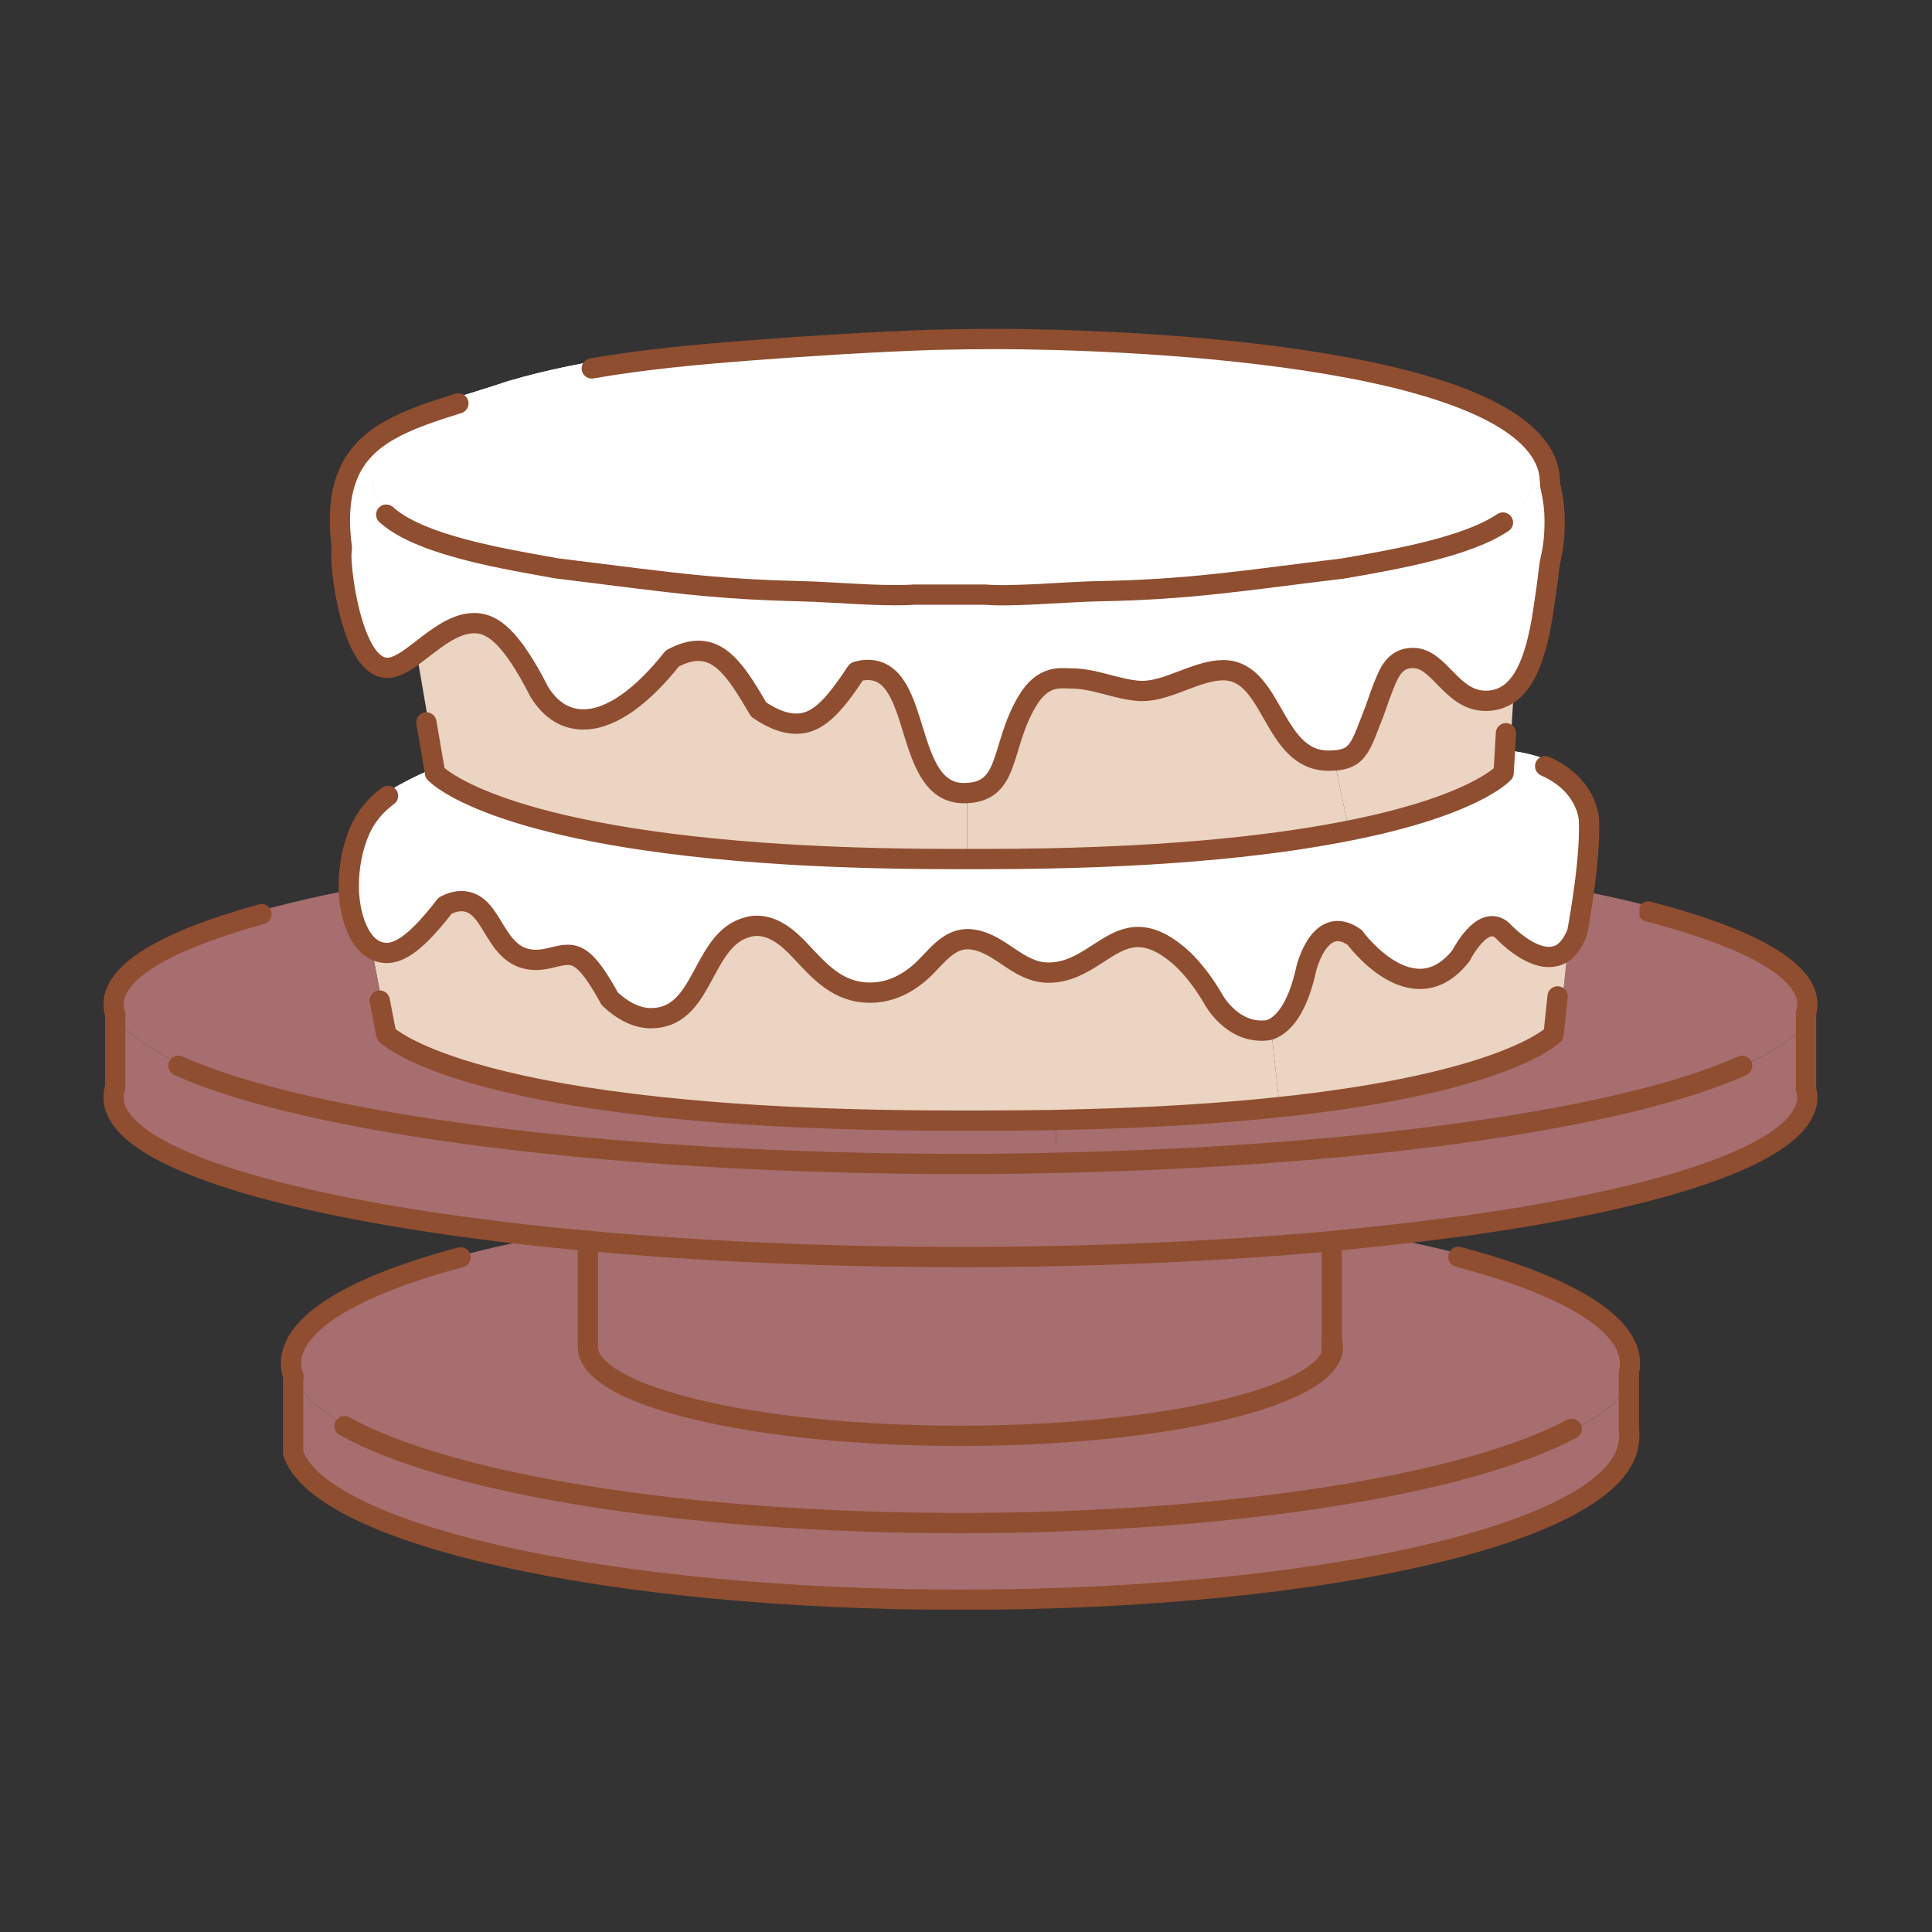
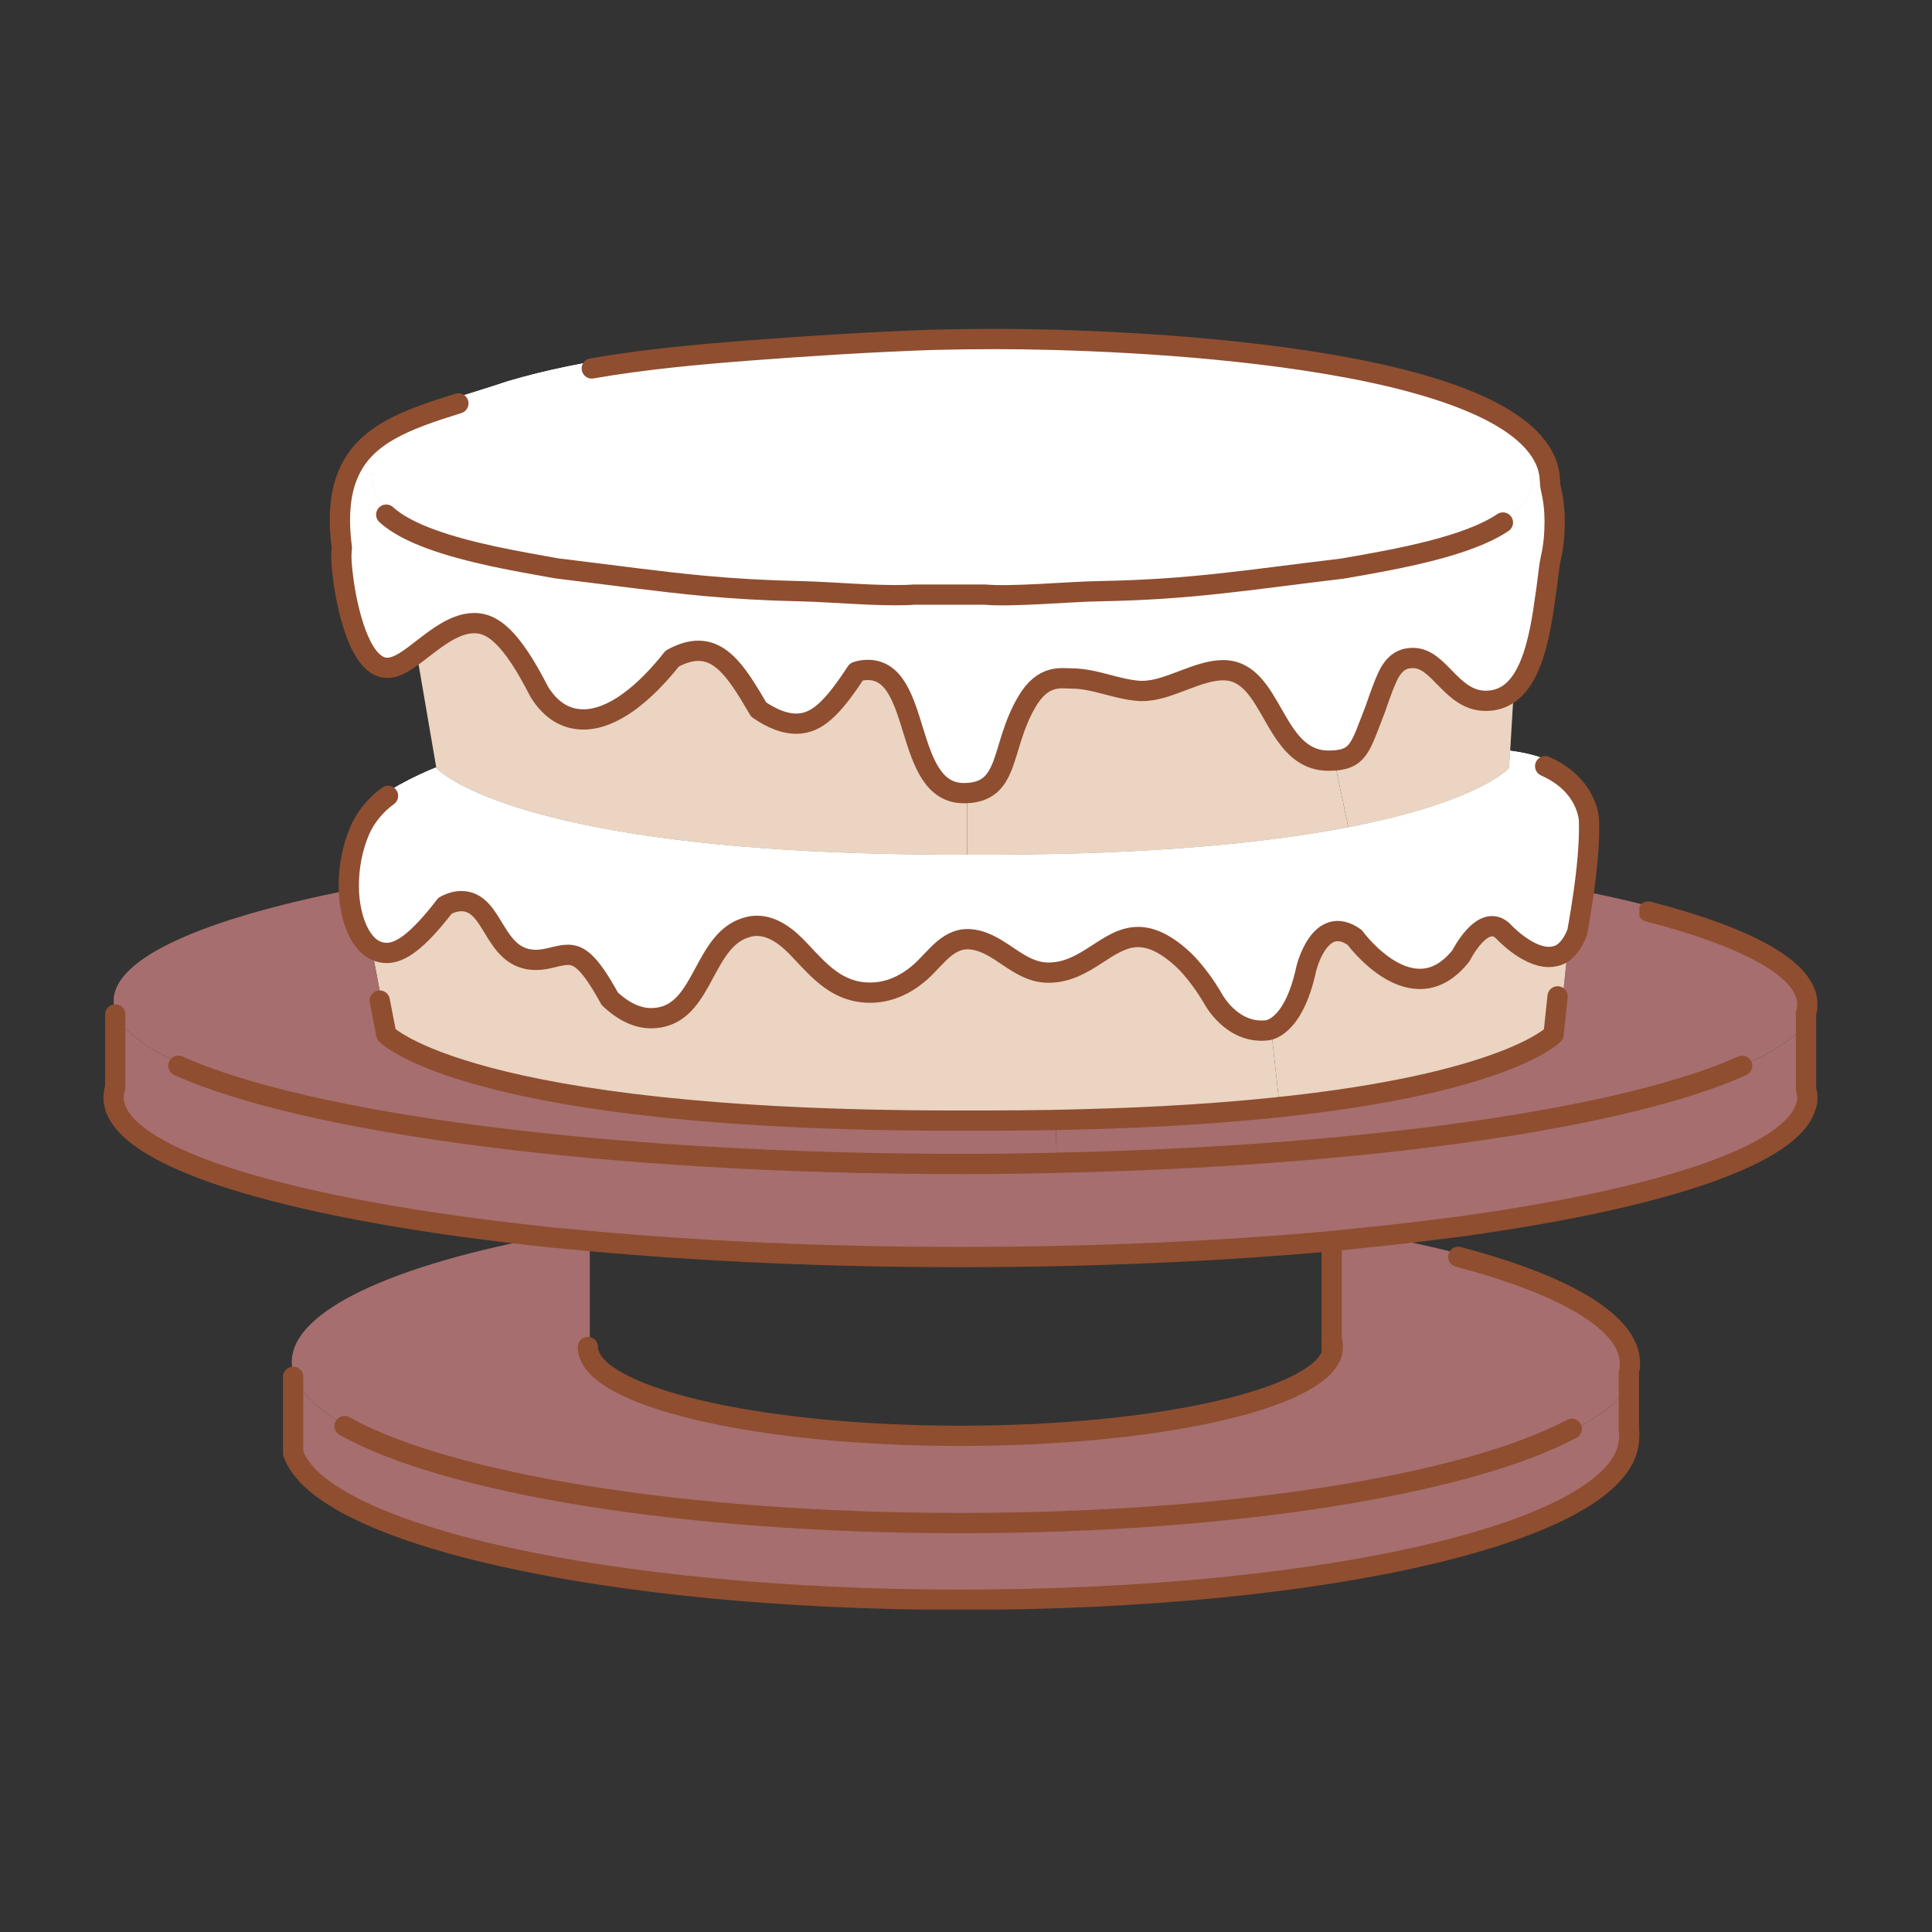
<svg xmlns="http://www.w3.org/2000/svg" width="112.5pt" height="112.5pt" viewBox="0 0 112.5 112.5" version="1.2">
  <rect x="0" y="0" width="112.5" height="112.5" fill="#333333" stroke="none" />
  <defs>
    <clipPath id="clip1">
      <path d="M 17 79 L 96 79 L 96 93.727 L 17 93.727 Z M 17 79 " />
    </clipPath>
    <clipPath id="clip2">
      <path d="M 19 18.727 L 92 18.727 L 92 47 L 19 47 Z M 19 18.727 " />
    </clipPath>
    <clipPath id="clip3">
      <path d="M 95.465 52 L 106.23 52 L 106.23 59.668 L 95.465 59.668 Z M 95.465 52 " />
    </clipPath>
    <clipPath id="clip4">
      <path d="M 6.023 58 L 106.23 58 L 106.23 73.91 L 6.023 73.91 Z M 6.023 58 " />
    </clipPath>
    <clipPath id="clip5">
      <path d="M 104.941 63 L 106.23 63 L 106.23 65 L 104.941 65 Z M 104.941 63 " />
    </clipPath>
    <clipPath id="clip6">
      <path d="M 16.094 79.25 L 96 79.25 L 96 93.727 L 16.094 93.727 Z M 16.094 79.25 " />
    </clipPath>
  </defs>
  <g id="surface1">
    <path style=" stroke:none;fill-rule:nonzero;fill:rgb(100%,100%,100%);fill-opacity:1;" d="M 92.867 47.547 C 92.914 48.84 92.727 50.586 92.523 51.957 C 92.352 53.156 92.18 54.062 92.18 54.062 C 91.934 54.699 91.621 55.086 91.281 55.309 C 91.047 55.445 90.781 55.508 90.52 55.508 C 89.211 55.508 87.812 53.965 87.812 53.965 C 86.645 52.906 85.387 55.43 85.387 55.43 C 82.555 59.031 79.164 54.359 79.164 54.359 C 77.113 52.906 76.336 56.211 76.336 56.211 C 75.559 59.809 74.004 59.809 74.004 59.809 C 71.965 60.012 70.891 57.953 70.891 57.953 C 69.93 56.305 69.012 55.539 69.012 55.539 C 68.016 54.652 67.207 54.34 66.508 54.34 C 64.703 54.34 63.504 56.426 61.266 56.426 C 59.523 56.426 58.512 54.762 56.895 54.496 C 55.434 54.246 54.703 55.59 53.77 56.398 C 52.945 57.129 51.949 57.598 50.848 57.598 C 48.965 57.598 47.922 56.383 46.738 55.121 C 46.043 54.371 45.203 53.684 44.219 53.684 C 43.91 53.684 43.586 53.766 43.242 53.918 C 40.957 54.996 41.004 59.094 38.031 59.094 C 37.285 59.094 36.461 58.75 35.621 57.953 C 34.438 55.789 33.832 55.383 33.18 55.383 C 32.602 55.383 32.012 55.68 31.312 55.68 C 28.762 55.68 28.918 52.238 26.945 52.238 C 26.664 52.238 26.352 52.316 25.996 52.504 C 24.344 54.652 23.367 55.273 22.574 55.273 C 22.48 55.273 22.387 55.258 22.293 55.246 C 22.031 55.195 21.781 55.074 21.578 54.902 C 20.895 54.324 20.473 53.156 20.379 51.816 C 20.367 51.645 20.367 51.473 20.367 51.301 C 20.367 50.258 20.566 49.137 21.004 48.109 C 21.453 47.082 22.262 46.242 23.242 45.711 C 24.066 45.258 24.75 44.945 25.402 44.684 L 25.402 44.73 C 25.402 44.73 28.5 48.234 44.516 49.402 C 47.719 49.637 51.438 49.773 55.758 49.773 L 57.52 49.773 C 67.25 49.773 73.941 49.059 78.512 48.172 C 86.148 46.707 87.875 44.73 87.875 44.73 L 87.938 43.715 C 92.867 44.34 92.867 47.547 92.867 47.547 " />
    <path style=" stroke:none;fill-rule:nonzero;fill:rgb(100%,100%,100%);fill-opacity:1;" d="M 20.207 34.398 C 20.008 33.344 19.93 32.422 19.93 32.062 C 19.93 31.891 19.945 31.719 19.961 31.547 C 19.727 29.758 19.867 28.387 20.285 27.344 L 21.703 27.625 C 21.453 29.973 24.969 31.203 28.809 32.047 C 30.039 32.312 31.312 32.531 32.512 32.75 C 35.98 33.172 38.48 33.527 41.156 33.777 C 42.867 33.934 44.641 34.043 46.785 34.09 C 47.766 34.105 49.398 34.227 50.879 34.289 C 51.855 34.324 52.773 34.34 53.398 34.289 L 57.562 34.289 C 59.117 34.43 62.539 34.117 64.156 34.09 C 69.617 33.996 72.742 33.449 78.449 32.766 C 83.348 31.922 89.57 30.754 89.242 27.652 L 90.578 27.59 C 90.594 27.652 90.594 27.715 90.594 27.781 C 90.594 28.059 90.859 28.684 90.859 29.992 C 90.859 31.52 90.625 32.047 90.547 32.656 C 90.469 33.23 90.41 33.824 90.316 34.398 C 89.988 36.875 89.492 39.215 88.152 40.117 C 87.781 40.367 87.344 40.508 86.832 40.508 C 84.812 40.508 84.141 38 82.586 38 C 82.168 38 81.512 38.09 81.047 39.199 C 80.766 39.805 80.422 40.867 80.363 41.02 C 79.477 43.281 79.414 44.012 77.641 44.012 C 74.328 44.012 74.438 38.715 71.484 38.715 C 69.957 38.715 68.277 39.93 66.77 39.93 C 66.723 39.93 66.66 39.93 66.617 39.93 C 65.277 39.852 63.969 39.199 62.633 39.199 C 62.012 39.199 60.953 38.934 60.004 40.57 C 58.422 43.25 59.074 45.914 56.32 45.914 C 52.758 45.914 53.91 38.699 50.707 38.699 C 50.488 38.699 50.27 38.73 50.039 38.809 C 48.637 40.957 47.719 41.848 46.523 41.848 C 45.871 41.848 45.152 41.582 44.328 41.02 C 43.164 39.027 42.262 37.578 40.797 37.578 C 40.352 37.578 39.852 37.719 39.277 38.031 C 37.613 40.133 35.777 41.598 34.082 41.598 C 33.133 41.598 32.215 41.145 31.5 39.977 C 29.852 36.738 28.762 35.957 27.703 35.957 C 26.445 35.957 25.266 37.031 24.223 37.812 C 23.664 38.234 23.133 38.559 22.684 38.574 C 21.344 38.652 20.582 36.332 20.207 34.398 " />
    <path style=" stroke:none;fill-rule:nonzero;fill:rgb(100%,100%,100%);fill-opacity:1;" d="M 90.578 27.59 L 89.242 27.652 C 89.57 30.754 83.348 31.922 78.449 32.766 C 72.742 33.449 69.617 33.996 64.156 34.09 C 62.539 34.117 59.117 34.43 57.562 34.289 L 53.398 34.289 C 52.773 34.34 51.855 34.324 50.879 34.289 C 49.398 34.227 47.766 34.105 46.785 34.09 C 44.641 34.043 42.867 33.934 41.156 33.777 C 38.48 33.527 35.98 33.172 32.512 32.75 C 31.312 32.531 30.039 32.312 28.809 32.047 C 24.969 31.203 21.453 29.973 21.703 27.625 L 20.285 27.344 C 21.5 24.258 25.172 23.68 29.555 22.203 C 34.113 20.848 39.105 20.348 43.816 19.988 C 47.238 19.727 50.922 19.492 54.5 19.367 L 54.516 19.367 C 55.777 19.336 57.035 19.32 58.25 19.32 C 65.434 19.32 88.309 20.176 90.441 26.766 C 90.52 27.031 90.578 27.312 90.578 27.59 " />
    <path style=" stroke:none;fill-rule:nonzero;fill:rgb(65.099%,43.14%,43.14%);fill-opacity:1;" d="M 105.555 63.25 C 105.602 63.422 105.633 63.578 105.633 63.734 C 105.633 67.27 95.309 70.324 80.066 71.914 C 79.336 71.992 78.59 72.07 77.828 72.148 C 71.281 72.738 63.91 73.082 56.117 73.082 C 48.312 73.082 40.91 72.738 34.344 72.133 C 33.613 72.07 32.898 71.992 32.184 71.93 C 16.945 70.324 6.617 67.27 6.617 63.734 C 6.617 63.547 6.648 63.348 6.711 63.141 L 6.711 58.875 C 8.328 63.766 29.836 67.629 56.117 67.629 C 57.953 67.629 59.758 67.613 61.531 67.566 C 85.418 67.086 104.203 63.391 105.555 58.812 L 105.555 63.25 " />
    <path style=" stroke:none;fill-rule:nonzero;fill:rgb(65.099%,43.14%,43.14%);fill-opacity:1;" d="M 105.555 58.812 C 104.203 63.391 85.418 67.086 61.531 67.566 L 61.469 65.059 C 66.645 64.965 70.953 64.699 74.5 64.328 C 88.047 62.926 90.797 60.043 90.797 60.043 L 91.281 55.309 C 91.621 55.086 91.934 54.699 92.18 54.062 C 92.18 54.062 92.352 53.156 92.523 51.957 C 100.656 53.625 105.633 55.836 105.633 58.281 C 105.633 58.453 105.602 58.641 105.555 58.812 " />
    <g clip-path="url(#clip1)" clip-rule="nonzero">
      <path style=" stroke:none;fill-rule:nonzero;fill:rgb(65.099%,43.14%,43.14%);fill-opacity:1;" d="M 95.199 83.254 C 95.246 83.441 95.215 83.676 95.199 83.863 C 94.75 89.113 77.734 93.148 56.117 93.148 C 35.59 93.148 18.75 89.359 17.113 84.562 L 17.113 80.094 L 17.133 80.094 C 18.793 84.906 35.605 88.66 56.117 88.66 C 76.973 88.66 94.016 84.781 95.199 79.859 L 95.199 83.254 " />
    </g>
    <path style=" stroke:none;fill-rule:nonzero;fill:rgb(65.099%,43.14%,43.14%);fill-opacity:1;" d="M 95.262 79.312 C 95.262 79.5 95.246 79.672 95.199 79.859 C 94.016 84.781 76.973 88.66 56.117 88.66 C 35.605 88.66 18.793 84.906 17.133 80.094 C 17.035 79.844 16.988 79.578 16.988 79.312 C 16.988 76.309 22.934 73.629 32.184 71.93 C 32.898 71.992 33.613 72.07 34.344 72.133 L 34.344 78.348 C 34.344 81.215 44.094 83.551 56.117 83.551 C 67.562 83.551 76.957 81.43 77.828 78.754 L 77.828 78.723 C 77.875 78.598 77.891 78.473 77.891 78.348 C 77.891 78.207 77.875 78.07 77.828 77.941 L 77.828 72.148 C 78.59 72.07 79.336 71.992 80.066 71.914 L 80.066 71.93 C 89.305 73.629 95.262 76.309 95.262 79.312 " />
    <path style=" stroke:none;fill-rule:nonzero;fill:rgb(92.159%,83.139%,75.69%);fill-opacity:1;" d="M 91.281 55.309 L 90.797 60.043 C 90.797 60.043 88.047 62.926 74.5 64.328 L 74.004 59.809 C 74.004 59.809 75.559 59.809 76.336 56.211 C 76.336 56.211 77.113 52.906 79.164 54.359 C 79.164 54.359 82.555 59.031 85.387 55.43 C 85.387 55.43 86.645 52.906 87.812 53.965 C 87.812 53.965 89.832 56.195 91.281 55.309 " />
    <path style=" stroke:none;fill-rule:nonzero;fill:rgb(92.159%,83.139%,75.69%);fill-opacity:1;" d="M 88.152 40.117 L 87.938 43.715 L 87.875 44.73 C 87.875 44.73 86.148 46.707 78.512 48.172 L 77.641 44.012 C 79.414 44.012 79.477 43.281 80.363 41.02 C 80.422 40.867 80.766 39.805 81.047 39.199 C 81.512 38.09 82.168 38 82.586 38 C 84.141 38 84.812 40.508 86.832 40.508 C 87.344 40.508 87.781 40.367 88.152 40.117 " />
    <path style=" stroke:none;fill-rule:nonzero;fill:rgb(92.159%,83.139%,75.69%);fill-opacity:1;" d="M 77.641 44.012 L 78.512 48.172 C 73.941 49.059 67.25 49.773 57.52 49.773 L 56.32 49.773 L 56.32 45.914 C 59.074 45.914 58.422 43.25 60.004 40.57 C 60.953 38.934 62.012 39.199 62.633 39.199 C 63.969 39.199 65.277 39.852 66.617 39.93 C 66.66 39.93 66.723 39.93 66.77 39.93 C 68.277 39.93 69.957 38.715 71.484 38.715 C 74.438 38.715 74.328 44.012 77.641 44.012 " />
-     <path style=" stroke:none;fill-rule:nonzero;fill:rgb(65.099%,43.14%,43.14%);fill-opacity:1;" d="M 77.828 77.941 L 77.828 78.754 C 76.957 81.43 67.562 83.551 56.117 83.551 C 44.094 83.551 34.344 81.215 34.344 78.348 L 34.344 72.133 C 40.91 72.738 48.312 73.082 56.117 73.082 C 63.91 73.082 71.281 72.738 77.828 72.148 L 77.828 77.941 " />
    <path style=" stroke:none;fill-rule:nonzero;fill:rgb(92.159%,83.139%,75.69%);fill-opacity:1;" d="M 74.004 59.809 L 74.5 64.328 C 70.953 64.699 66.645 64.965 61.469 65.059 C 60.238 65.074 58.965 65.09 57.645 65.09 L 55.73 65.09 C 27.41 65.09 22.559 60.043 22.559 60.043 L 21.578 54.902 C 21.859 55.137 22.199 55.273 22.574 55.273 C 23.367 55.273 24.344 54.652 25.996 52.504 C 26.352 52.316 26.664 52.238 26.945 52.238 C 28.918 52.238 28.762 55.68 31.312 55.68 C 32.012 55.68 32.602 55.383 33.18 55.383 C 33.832 55.383 34.438 55.789 35.621 57.953 C 36.461 58.75 37.285 59.094 38.031 59.094 C 41.004 59.094 40.957 54.996 43.242 53.918 C 43.586 53.766 43.91 53.684 44.219 53.684 C 45.203 53.684 46.043 54.371 46.738 55.121 C 47.922 56.383 48.965 57.598 50.848 57.598 C 51.949 57.598 52.945 57.129 53.77 56.398 C 54.703 55.59 55.434 54.246 56.895 54.496 C 58.512 54.762 59.523 56.426 61.266 56.426 C 63.504 56.426 64.703 54.34 66.508 54.34 C 67.207 54.34 68.016 54.652 69.012 55.539 C 69.012 55.539 69.93 56.305 70.891 57.953 C 70.891 57.953 71.965 60.012 74.004 59.809 " />
    <path style=" stroke:none;fill-rule:nonzero;fill:rgb(65.099%,43.14%,43.14%);fill-opacity:1;" d="M 61.469 65.059 L 61.531 67.566 C 59.758 67.613 57.953 67.629 56.117 67.629 C 29.836 67.629 8.328 63.766 6.711 58.875 C 6.648 58.672 6.617 58.484 6.617 58.281 C 6.617 55.773 11.859 53.5 20.379 51.816 C 20.473 53.156 20.895 54.324 21.578 54.902 L 22.559 60.043 C 22.559 60.043 27.41 65.09 55.73 65.09 L 57.645 65.09 C 58.965 65.09 60.238 65.074 61.469 65.059 " />
    <path style=" stroke:none;fill-rule:nonzero;fill:rgb(92.159%,83.139%,75.69%);fill-opacity:1;" d="M 56.32 45.914 L 56.32 49.773 L 55.758 49.773 C 51.438 49.773 47.719 49.637 44.516 49.402 C 28.5 48.234 25.402 44.73 25.402 44.73 L 25.402 44.684 L 24.223 37.812 C 25.266 37.031 26.445 35.957 27.703 35.957 C 28.762 35.957 29.852 36.738 31.5 39.977 C 32.215 41.145 33.133 41.598 34.082 41.598 C 35.777 41.598 37.613 40.133 39.277 38.031 C 39.852 37.719 40.352 37.578 40.797 37.578 C 42.262 37.578 43.164 39.027 44.328 41.02 C 45.152 41.582 45.871 41.848 46.523 41.848 C 47.719 41.848 48.637 40.957 50.039 38.809 C 50.27 38.73 50.488 38.699 50.707 38.699 C 53.91 38.699 52.758 45.914 56.32 45.914 " />
    <path style=" stroke:none;fill-rule:nonzero;fill:rgb(100%,100%,100%);fill-opacity:1;" d="M 92.867 47.547 C 92.914 48.84 92.727 50.586 92.523 51.957 C 92.352 53.156 92.18 54.062 92.18 54.062 C 91.934 54.699 91.621 55.086 91.281 55.309 C 91.047 55.445 90.781 55.508 90.52 55.508 C 89.211 55.508 87.812 53.965 87.812 53.965 C 86.645 52.906 85.387 55.43 85.387 55.43 C 82.555 59.031 79.164 54.359 79.164 54.359 C 77.113 52.906 76.336 56.211 76.336 56.211 C 75.559 59.809 74.004 59.809 74.004 59.809 C 71.965 60.012 70.891 57.953 70.891 57.953 C 69.93 56.305 69.012 55.539 69.012 55.539 C 68.016 54.652 67.207 54.34 66.508 54.34 C 64.703 54.34 63.504 56.426 61.266 56.426 C 59.523 56.426 58.512 54.762 56.895 54.496 C 55.434 54.246 54.703 55.59 53.77 56.398 C 52.945 57.129 51.949 57.598 50.848 57.598 C 48.965 57.598 47.922 56.383 46.738 55.121 C 46.043 54.371 45.203 53.684 44.219 53.684 C 43.91 53.684 43.586 53.766 43.242 53.918 C 40.957 54.996 41.004 59.094 38.031 59.094 C 37.285 59.094 36.461 58.75 35.621 57.953 C 34.438 55.789 33.832 55.383 33.18 55.383 C 32.602 55.383 32.012 55.68 31.312 55.68 C 28.762 55.68 28.918 52.238 26.945 52.238 C 26.664 52.238 26.352 52.316 25.996 52.504 C 24.344 54.652 23.367 55.273 22.574 55.273 C 22.48 55.273 22.387 55.258 22.293 55.246 C 22.031 55.195 21.781 55.074 21.578 54.902 C 20.895 54.324 20.473 53.156 20.379 51.816 C 20.367 51.645 20.367 51.473 20.367 51.301 C 20.367 50.258 20.566 49.137 21.004 48.109 C 21.453 47.082 22.262 46.242 23.242 45.711 C 24.066 45.258 24.75 44.945 25.402 44.684 L 25.402 44.73 C 25.402 44.73 28.5 48.234 44.516 49.402 C 47.719 49.637 51.438 49.773 55.758 49.773 L 57.52 49.773 C 67.25 49.773 73.941 49.059 78.512 48.172 C 86.148 46.707 87.875 44.73 87.875 44.73 L 87.938 43.715 C 92.867 44.34 92.867 47.547 92.867 47.547 " />
    <path style=" stroke:none;fill-rule:nonzero;fill:rgb(100%,100%,100%);fill-opacity:1;" d="M 20.207 34.398 C 20.008 33.344 19.93 32.422 19.93 32.062 C 19.93 31.891 19.945 31.719 19.961 31.547 C 19.727 29.758 19.867 28.387 20.285 27.344 L 21.703 27.625 C 21.453 29.973 24.969 31.203 28.809 32.047 C 30.039 32.312 31.312 32.531 32.512 32.75 C 35.98 33.172 38.48 33.527 41.156 33.777 C 42.867 33.934 44.641 34.043 46.785 34.09 C 47.766 34.105 49.398 34.227 50.879 34.289 C 51.855 34.324 52.773 34.34 53.398 34.289 L 57.562 34.289 C 59.117 34.43 62.539 34.117 64.156 34.09 C 69.617 33.996 72.742 33.449 78.449 32.766 C 83.348 31.922 89.57 30.754 89.242 27.652 L 90.578 27.59 C 90.594 27.652 90.594 27.715 90.594 27.781 C 90.594 28.059 90.859 28.684 90.859 29.992 C 90.859 31.52 90.625 32.047 90.547 32.656 C 90.469 33.23 90.41 33.824 90.316 34.398 C 89.988 36.875 89.492 39.215 88.152 40.117 C 87.781 40.367 87.344 40.508 86.832 40.508 C 84.812 40.508 84.141 38 82.586 38 C 82.168 38 81.512 38.09 81.047 39.199 C 80.766 39.805 80.422 40.867 80.363 41.02 C 79.477 43.281 79.414 44.012 77.641 44.012 C 74.328 44.012 74.438 38.715 71.484 38.715 C 69.957 38.715 68.277 39.93 66.77 39.93 C 66.723 39.93 66.66 39.93 66.617 39.93 C 65.277 39.852 63.969 39.199 62.633 39.199 C 62.012 39.199 60.953 38.934 60.004 40.57 C 58.422 43.25 59.074 45.914 56.32 45.914 C 52.758 45.914 53.91 38.699 50.707 38.699 C 50.488 38.699 50.27 38.73 50.039 38.809 C 48.637 40.957 47.719 41.848 46.523 41.848 C 45.871 41.848 45.152 41.582 44.328 41.02 C 43.164 39.027 42.262 37.578 40.797 37.578 C 40.352 37.578 39.852 37.719 39.277 38.031 C 37.613 40.133 35.777 41.598 34.082 41.598 C 33.133 41.598 32.215 41.145 31.5 39.977 C 29.852 36.738 28.762 35.957 27.703 35.957 C 26.445 35.957 25.266 37.031 24.223 37.812 C 23.664 38.234 23.133 38.559 22.684 38.574 C 21.344 38.652 20.582 36.332 20.207 34.398 " />
    <path style=" stroke:none;fill-rule:nonzero;fill:rgb(100%,100%,100%);fill-opacity:1;" d="M 90.578 27.59 L 89.242 27.652 C 89.57 30.754 83.348 31.922 78.449 32.766 C 72.742 33.449 69.617 33.996 64.156 34.09 C 62.539 34.117 59.117 34.43 57.562 34.289 L 53.398 34.289 C 52.773 34.34 51.855 34.324 50.879 34.289 C 49.398 34.227 47.766 34.105 46.785 34.09 C 44.641 34.043 42.867 33.934 41.156 33.777 C 38.48 33.527 35.98 33.172 32.512 32.75 C 31.312 32.531 30.039 32.312 28.809 32.047 C 24.969 31.203 21.453 29.973 21.703 27.625 L 20.285 27.344 C 21.5 24.258 25.172 23.68 29.555 22.203 C 34.113 20.848 39.105 20.348 43.816 19.988 C 47.238 19.727 50.922 19.492 54.5 19.367 L 54.516 19.367 C 55.777 19.336 57.035 19.32 58.25 19.32 C 65.434 19.32 88.309 20.176 90.441 26.766 C 90.52 27.031 90.578 27.312 90.578 27.59 " />
    <g clip-path="url(#clip2)" clip-rule="nonzero">
      <path style="fill:none;stroke-width:20;stroke-linecap:round;stroke-linejoin:round;stroke:rgb(56.079%,30.589%,18.819%);stroke-opacity:1;stroke-miterlimit:10;" d="M 350.289 1190.695 C 297.86 1174.368 256.708 1159.49 240.749 1119.002 C 233.692 1101.425 231.318 1078.317 235.275 1048.166 C 235.011 1045.269 234.747 1042.372 234.747 1039.476 C 234.747 1033.419 236.066 1017.882 239.43 1000.107 C 245.761 967.52 258.621 928.415 281.241 929.731 C 288.825 929.995 297.794 935.459 307.225 942.569 C 324.833 955.736 344.749 973.84 365.985 973.84 C 383.857 973.84 402.256 960.673 430.086 906.097 C 442.155 886.413 457.653 878.776 473.678 878.776 C 502.3 878.776 533.295 903.464 561.389 938.882 C 571.084 944.149 579.525 946.519 587.043 946.519 C 611.774 946.519 627.008 922.095 646.66 888.52 C 660.575 879.04 672.71 874.563 683.723 874.563 C 703.904 874.563 719.401 889.573 743.077 925.781 C 746.968 927.098 750.661 927.625 754.354 927.625 C 808.432 927.625 788.977 806.031 849.122 806.031 C 895.615 806.031 884.602 850.929 911.311 896.091 C 927.336 923.675 945.208 919.198 955.694 919.198 C 978.248 919.198 1000.341 908.204 1022.961 906.887 C 1023.687 906.887 1024.742 906.887 1025.533 906.887 C 1050.989 906.887 1079.347 927.361 1105.133 927.361 C 1154.99 927.361 1153.143 838.091 1209.067 838.091 C 1239.008 838.091 1240.063 850.402 1255.033 888.52 C 1256.023 891.087 1261.826 908.994 1266.574 919.198 C 1274.422 937.895 1285.501 939.409 1292.558 939.409 C 1318.805 939.409 1330.148 897.144 1364.244 897.144 C 1372.883 897.144 1380.269 899.514 1386.534 903.727 C 1409.154 918.935 1417.53 958.369 1423.069 1000.107 C 1424.652 1009.785 1425.641 1019.791 1426.96 1029.469 C 1428.279 1039.739 1432.236 1048.626 1432.236 1074.367 C 1432.236 1096.421 1427.752 1106.955 1427.752 1111.629 C 1427.752 1112.748 1427.752 1113.801 1427.488 1114.855 C 1427.488 1119.529 1426.499 1124.269 1425.18 1128.746 C 1389.172 1239.806 1002.979 1254.224 881.7 1254.224 C 861.19 1254.224 839.955 1253.961 818.654 1253.434 L 818.39 1253.434 C 757.981 1251.327 695.792 1247.377 638.021 1242.966 C 586.845 1239.016 533.757 1234.211 481.922 1225.191 " transform="matrix(0.059,0,0,-0.059,6.025,93.74)" />
    </g>
-     <path style="fill:none;stroke-width:20;stroke-linecap:round;stroke-linejoin:round;stroke:rgb(56.079%,30.589%,18.819%);stroke-opacity:1;stroke-miterlimit:10;" d="M 318.7 875.814 L 327.141 826.768 L 327.141 825.978 C 327.141 825.978 379.438 766.926 649.826 747.241 C 703.904 743.291 766.686 740.987 839.625 740.987 L 869.368 740.987 C 1033.645 740.987 1146.614 753.035 1223.774 767.979 C 1352.703 792.666 1381.852 825.978 1381.852 825.978 L 1382.907 843.095 L 1384.16 865.149 " transform="matrix(0.059,0,0,-0.059,6.025,93.74)" />
    <path style="fill:none;stroke-width:20;stroke-linecap:round;stroke-linejoin:round;stroke:rgb(56.079%,30.589%,18.819%);stroke-opacity:1;stroke-miterlimit:10;" d="M 272.668 601.289 L 279.131 567.911 C 279.131 567.911 361.038 482.855 839.163 482.855 L 871.478 482.855 C 893.769 482.855 915.268 483.118 936.041 483.381 C 947.055 483.645 957.541 483.908 968.026 484.171 C 1041.295 486.015 1103.484 490.228 1156.045 495.692 C 1384.754 519.326 1431.181 567.911 1431.181 567.911 L 1435.138 605.436 " transform="matrix(0.059,0,0,-0.059,6.025,93.74)" />
    <path style="fill:none;stroke-width:20;stroke-linecap:round;stroke-linejoin:round;stroke:rgb(56.079%,30.589%,18.819%);stroke-opacity:1;stroke-miterlimit:10;" d="M 280.845 803.331 C 268.777 794.576 258.885 782.791 252.883 769.032 C 245.497 751.718 242.134 732.824 242.134 715.246 C 242.134 712.35 242.134 709.453 242.331 706.556 C 243.914 683.976 251.037 664.291 262.578 654.548 C 266.007 651.651 270.228 649.611 274.646 648.755 C 276.229 648.557 277.812 648.294 279.394 648.294 C 292.782 648.294 309.269 658.761 337.165 694.97 C 343.166 698.13 348.442 699.446 353.191 699.446 C 386.494 699.446 383.857 641.447 426.921 641.447 C 438.725 641.447 448.684 646.451 458.444 646.451 C 469.457 646.451 479.679 639.604 499.662 603.132 C 513.841 589.702 527.756 583.909 540.352 583.909 C 590.538 583.909 589.747 652.968 628.327 671.138 C 634.13 673.706 639.604 675.088 644.814 675.088 C 661.433 675.088 675.612 663.501 687.35 650.861 C 707.333 629.597 724.941 609.123 756.728 609.123 C 775.325 609.123 792.142 617.023 806.057 629.334 C 821.819 642.961 834.151 665.608 858.816 661.395 C 886.119 656.918 903.199 628.873 932.612 628.873 C 970.401 628.873 990.647 664.028 1021.115 664.028 C 1032.919 664.028 1046.571 658.761 1063.388 643.817 C 1063.388 643.817 1078.885 630.914 1095.109 603.132 C 1095.109 603.132 1113.244 568.438 1147.669 571.861 C 1147.669 571.861 1173.917 571.861 1187.041 632.494 C 1187.041 632.494 1200.164 688.189 1234.787 663.699 C 1234.787 663.699 1292.03 584.962 1339.843 645.661 C 1339.843 645.661 1361.078 688.189 1380.797 670.348 C 1380.797 670.348 1404.406 644.344 1426.499 644.344 C 1430.917 644.344 1435.402 645.397 1439.359 647.701 C 1445.096 651.454 1450.372 657.971 1454.527 668.702 C 1454.527 668.702 1457.429 683.976 1460.33 704.186 C 1463.76 727.294 1466.925 756.721 1466.134 778.512 C 1466.134 778.512 1466.134 813.404 1422.872 832.627 " transform="matrix(0.059,0,0,-0.059,6.025,93.74)" />
    <path style="fill:none;stroke-width:20;stroke-linecap:round;stroke-linejoin:round;stroke:rgb(56.079%,30.589%,18.819%);stroke-opacity:1;stroke-miterlimit:10;" d="M 1381.192 1073.116 C 1346.24 1049.614 1279.236 1037.303 1222.719 1027.626 C 1126.368 1016.105 1073.61 1006.888 981.414 1005.308 C 954.111 1004.847 896.341 999.581 870.093 1001.951 L 799.792 1001.951 C 789.241 1001.095 773.743 1001.358 757.256 1001.951 C 732.261 1003.004 704.695 1005.045 688.142 1005.308 C 651.936 1006.098 621.996 1007.941 593.11 1010.575 C 547.936 1014.788 505.729 1020.779 447.167 1027.889 C 426.921 1031.576 405.422 1035.262 384.648 1039.739 C 341.122 1049.219 300.102 1061.727 279.065 1080.885 " transform="matrix(0.059,0,0,-0.059,6.025,93.74)" />
-     <path style="fill:none;stroke-width:20;stroke-linecap:round;stroke-linejoin:round;stroke:rgb(56.079%,30.589%,18.819%);stroke-opacity:1;stroke-miterlimit:10;" d="M 11.578 587.596 C 10.523 591.019 9.996 594.179 9.996 597.602 C 9.996 630.716 63.809 661.131 156.005 686.609 " transform="matrix(0.059,0,0,-0.059,6.025,93.74)" />
    <path style="fill:none;stroke-width:20;stroke-linecap:round;stroke-linejoin:round;stroke:rgb(56.079%,30.589%,18.819%);stroke-opacity:1;stroke-miterlimit:10;" d="M 1617.287 536.904 C 1506.362 486.871 1262.485 450.004 968.818 441.906 C 958.332 441.643 947.846 441.38 937.097 441.116 C 907.156 440.326 876.688 440.063 845.692 440.063 C 498.079 440.063 199.993 480.024 73.966 536.97 " transform="matrix(0.059,0,0,-0.059,6.025,93.74)" />
    <g clip-path="url(#clip3)" clip-rule="nonzero">
      <path style="fill:none;stroke-width:20;stroke-linecap:round;stroke-linejoin:round;stroke:rgb(56.079%,30.589%,18.819%);stroke-opacity:1;stroke-miterlimit:10;" d="M 1524.63 689.176 C 1623.42 663.501 1681.653 631.967 1681.653 597.602 C 1681.653 594.706 1681.125 591.546 1680.334 588.649 " transform="matrix(0.059,0,0,-0.059,6.025,93.74)" />
    </g>
    <g clip-path="url(#clip4)" clip-rule="nonzero">
      <path style="fill:none;stroke-width:20;stroke-linecap:round;stroke-linejoin:round;stroke:rgb(56.079%,30.589%,18.819%);stroke-opacity:1;stroke-miterlimit:10;" d="M 1680.334 588.649 L 1680.334 513.862 C 1681.125 510.966 1681.653 508.332 1681.653 505.699 C 1681.653 503.066 1681.389 500.169 1680.334 497.536 C 1667.738 449.543 1541.513 407.278 1351.911 380.155 C 1345.58 379.167 1339.579 378.311 1333.248 377.587 C 1306.737 374.164 1278.907 370.741 1250.021 367.844 C 1237.689 366.527 1225.093 365.211 1212.233 363.894 C 1101.703 353.953 977.259 348.16 845.692 348.16 C 713.928 348.16 588.956 353.953 478.097 364.157 C 465.764 365.211 453.696 366.527 441.627 367.581 C 412.214 370.741 383.593 374.164 356.554 377.851 L 356.29 377.851 C 146.509 406.488 9.996 452.901 9.996 505.699 C 9.996 508.859 10.523 512.216 11.578 515.706 L 11.578 587.596 " transform="matrix(0.059,0,0,-0.059,6.025,93.74)" />
    </g>
    <g clip-path="url(#clip5)" clip-rule="nonzero">
      <path style="fill:none;stroke-width:20;stroke-linecap:round;stroke-linejoin:round;stroke:rgb(56.079%,30.589%,18.819%);stroke-opacity:1;stroke-miterlimit:10;" d="M 1680.334 505.699 L 1680.334 497.536 " transform="matrix(0.059,0,0,-0.059,6.025,93.74)" />
    </g>
    <g clip-path="url(#clip6)" clip-rule="nonzero">
      <path style="fill:none;stroke-width:20;stroke-linecap:round;stroke-linejoin:round;stroke:rgb(56.079%,30.589%,18.819%);stroke-opacity:1;stroke-miterlimit:10;" d="M 187.199 229.989 L 187.199 154.676 C 214.831 73.832 499.134 9.974 845.692 9.974 C 1210.65 9.974 1497.921 77.98 1505.505 166.46 C 1505.769 169.62 1506.296 173.57 1505.505 176.73 L 1505.505 233.939 " transform="matrix(0.059,0,0,-0.059,6.025,93.74)" />
    </g>
-     <path style="fill:none;stroke-width:20;stroke-linecap:round;stroke-linejoin:round;stroke:rgb(56.079%,30.589%,18.819%);stroke-opacity:1;stroke-miterlimit:10;" d="M 1212.233 252.57 C 1197.526 207.474 1038.921 171.726 845.692 171.726 C 642.703 171.726 478.097 211.095 478.097 259.416 L 478.097 364.157 " transform="matrix(0.059,0,0,-0.059,6.025,93.74)" />
+     <path style="fill:none;stroke-width:20;stroke-linecap:round;stroke-linejoin:round;stroke:rgb(56.079%,30.589%,18.819%);stroke-opacity:1;stroke-miterlimit:10;" d="M 1212.233 252.57 C 1197.526 207.474 1038.921 171.726 845.692 171.726 C 642.703 171.726 478.097 211.095 478.097 259.416 " transform="matrix(0.059,0,0,-0.059,6.025,93.74)" />
    <path style="fill:none;stroke-width:20;stroke-linecap:round;stroke-linejoin:round;stroke:rgb(56.079%,30.589%,18.819%);stroke-opacity:1;stroke-miterlimit:10;" d="M 1212.233 266.263 C 1213.024 264.091 1213.288 261.786 1213.288 259.416 C 1213.288 257.31 1213.024 255.203 1212.233 253.096 " transform="matrix(0.059,0,0,-0.059,6.025,93.74)" />
    <path style="fill:none;stroke-width:20;stroke-linecap:round;stroke-linejoin:round;stroke:rgb(56.079%,30.589%,18.819%);stroke-opacity:1;stroke-miterlimit:10;" d="M 1506.296 238.745 C 1506.494 240.193 1506.56 241.641 1506.56 243.156 C 1506.56 282.787 1444.832 319.259 1342.744 346.843 C 1340.832 347.37 1339.051 347.896 1337.205 348.423 " transform="matrix(0.059,0,0,-0.059,6.025,93.74)" />
    <path style="fill:none;stroke-width:20;stroke-linecap:round;stroke-linejoin:round;stroke:rgb(56.079%,30.589%,18.819%);stroke-opacity:1;stroke-miterlimit:10;" d="M 237.913 181.338 C 338.55 124.919 572.666 85.616 845.692 85.616 C 1114.563 85.616 1345.844 123.734 1449.119 178.639 " transform="matrix(0.059,0,0,-0.059,6.025,93.74)" />
-     <path style="fill:none;stroke-width:20;stroke-linecap:round;stroke-linejoin:round;stroke:rgb(56.079%,30.589%,18.819%);stroke-opacity:1;stroke-miterlimit:10;" d="M 352.399 347.896 C 248.135 320.049 185.088 283.314 185.088 243.156 C 185.088 238.679 185.88 234.202 187.528 229.989 " transform="matrix(0.059,0,0,-0.059,6.025,93.74)" />
    <path style="fill:none;stroke-width:20;stroke-linecap:round;stroke-linejoin:round;stroke:rgb(56.079%,30.589%,18.819%);stroke-opacity:1;stroke-miterlimit:10;" d="M 1212.233 363.894 L 1212.233 252.57 " transform="matrix(0.059,0,0,-0.059,6.025,93.74)" />
  </g>
</svg>